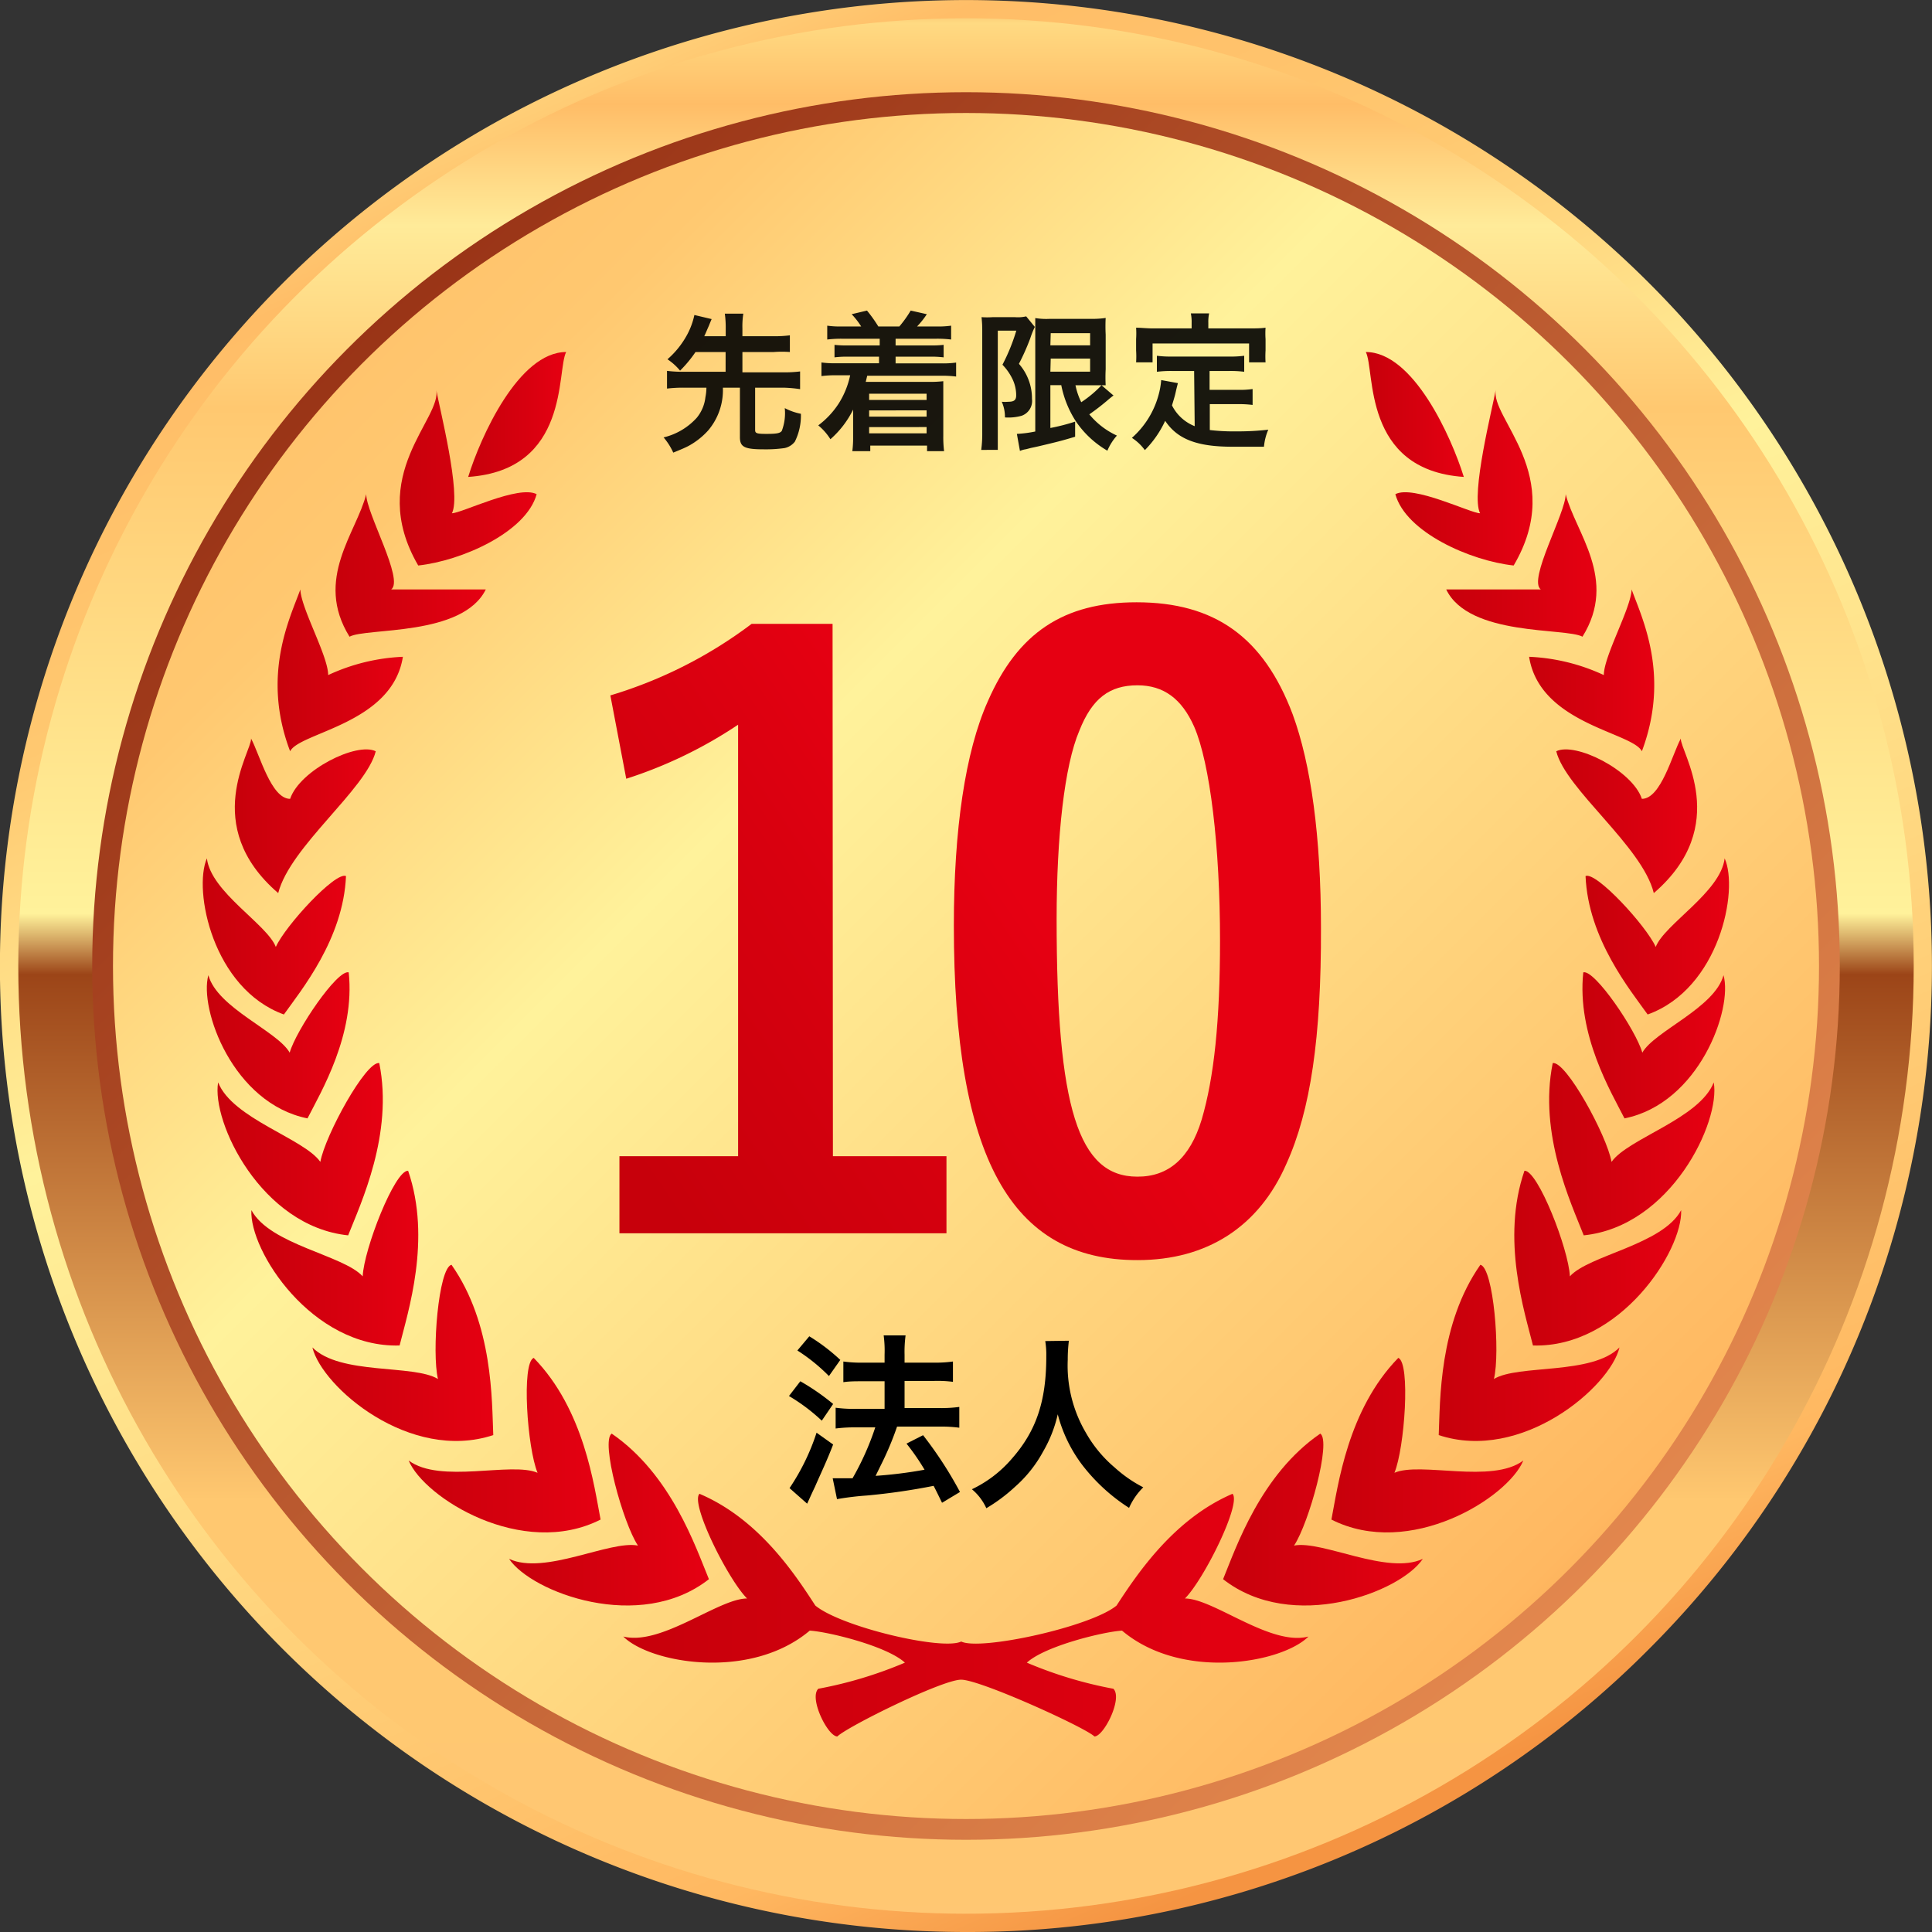
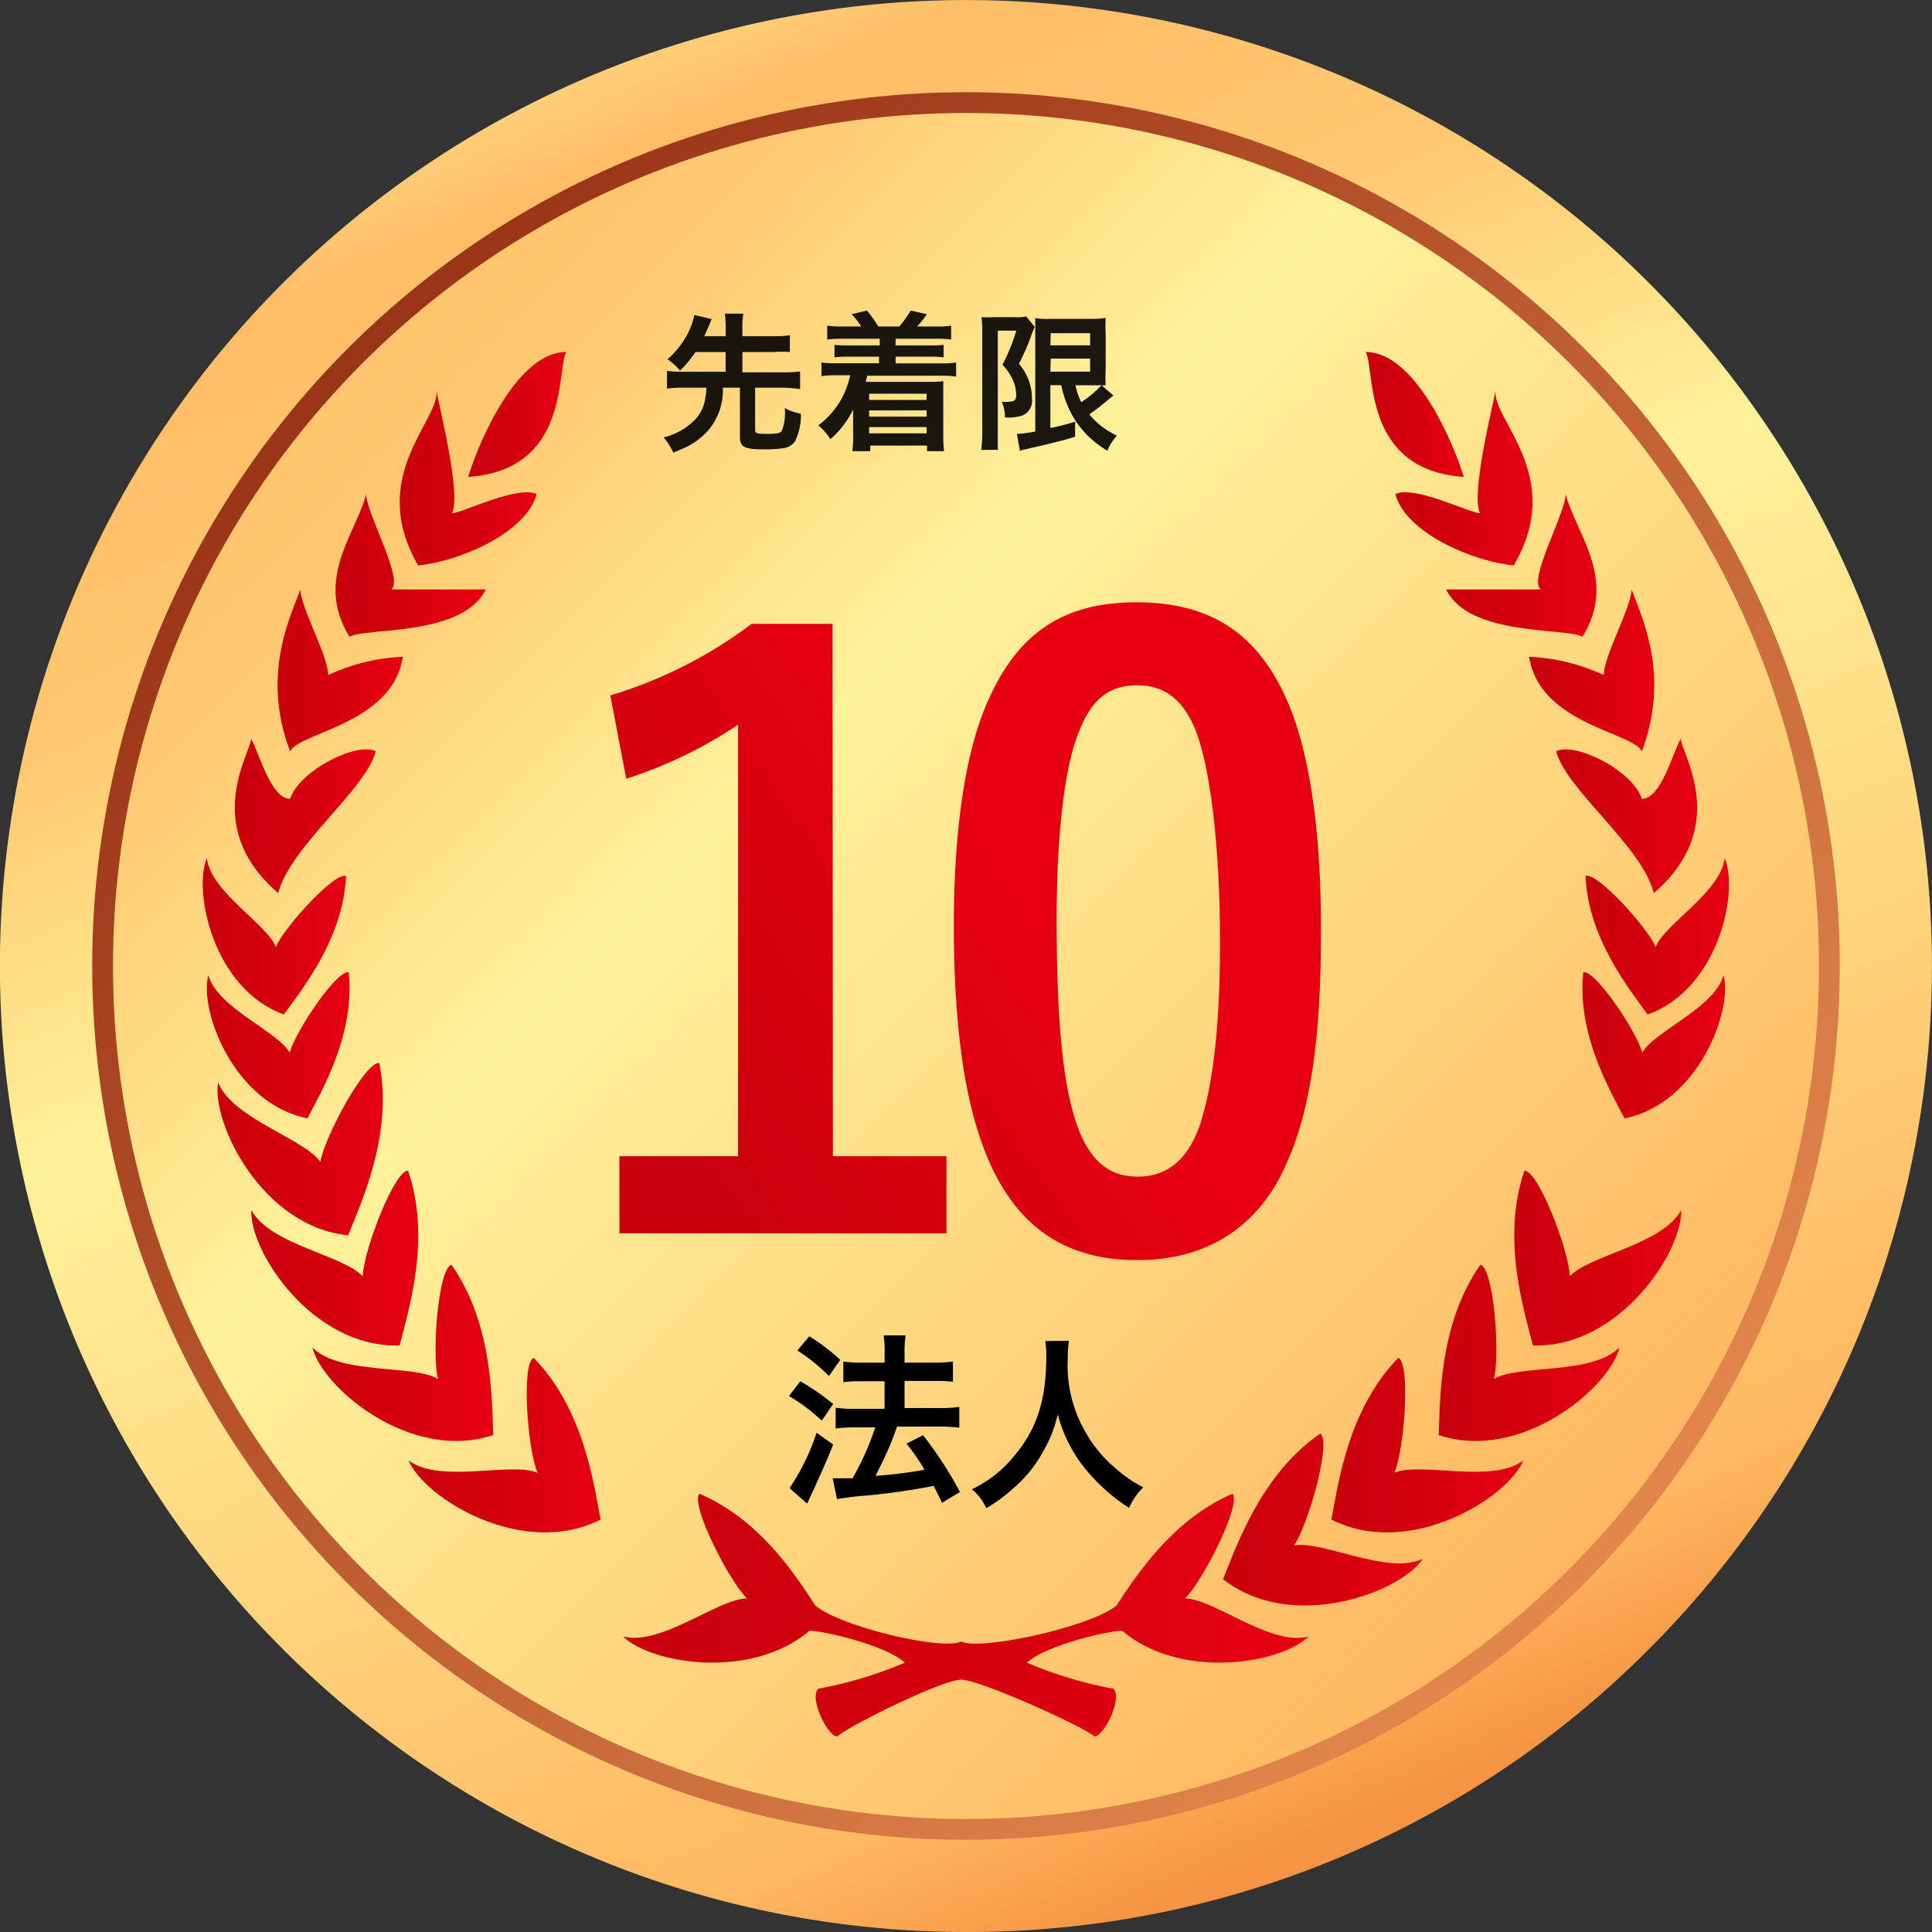
<svg xmlns="http://www.w3.org/2000/svg" xmlns:xlink="http://www.w3.org/1999/xlink" viewBox="0 0 170.14 170.14">
  <rect x="0" y="0" width="170.14" height="170.14" fill="#333333" stroke="none" />
  <defs>
    <style>.cls-1{fill:url(#名称未設定グラデーション_4);}.cls-2{fill:url(#名称未設定グラデーション_2);}.cls-3{fill:url(#名称未設定グラデーション_3);}.cls-4{fill:url(#名称未設定グラデーション_4-2);}.cls-5{fill:url(#名称未設定グラデーション_203);}.cls-6{fill:url(#名称未設定グラデーション_203-2);}.cls-7{fill:url(#名称未設定グラデーション_203-3);}.cls-8{fill:url(#名称未設定グラデーション_203-4);}.cls-9{fill:url(#名称未設定グラデーション_203-5);}.cls-10{fill:url(#名称未設定グラデーション_203-6);}.cls-11{fill:url(#名称未設定グラデーション_203-7);}.cls-12{fill:url(#名称未設定グラデーション_203-8);}.cls-13{fill:url(#名称未設定グラデーション_203-9);}.cls-14{fill:url(#名称未設定グラデーション_203-10);}.cls-15{fill:url(#名称未設定グラデーション_203-11);}.cls-16{fill:url(#名称未設定グラデーション_203-12);}.cls-17{fill:url(#名称未設定グラデーション_203-13);}.cls-18{fill:url(#名称未設定グラデーション_203-14);}.cls-19{fill:url(#名称未設定グラデーション_203-15);}.cls-20{fill:url(#名称未設定グラデーション_203-16);}.cls-21{fill:url(#名称未設定グラデーション_203-17);}.cls-22{fill:url(#名称未設定グラデーション_203-18);}.cls-23{fill:url(#名称未設定グラデーション_203-19);}.cls-24{fill:url(#名称未設定グラデーション_203-20);}.cls-25{fill:url(#名称未設定グラデーション_203-21);}.cls-26{fill:url(#名称未設定グラデーション_203-22);}.cls-27{fill:url(#名称未設定グラデーション_203-23);}.cls-28{fill:url(#名称未設定グラデーション_203-24);}.cls-29{fill:url(#名称未設定グラデーション_203-25);}.cls-30{opacity:0.9;}.cls-31{fill:url(#名称未設定グラデーション_203-26);}.cls-32{fill:url(#名称未設定グラデーション_203-27);}</style>
    <linearGradient id="名称未設定グラデーション_4" x1="48.92" y1="2880.39" x2="121.32" y2="3045.23" gradientTransform="translate(0 -2877.62)" gradientUnits="userSpaceOnUse">
      <stop offset="0" stop-color="#ffda82" />
      <stop offset="0.07" stop-color="#ffbd67" />
      <stop offset="0.22" stop-color="#ffc870" />
      <stop offset="0.41" stop-color="#fff29b" />
      <stop offset="0.87" stop-color="#ffb861" />
      <stop offset="0.96" stop-color="#f59442" />
    </linearGradient>
    <linearGradient id="名称未設定グラデーション_2" x1="85.07" y1="2874.31" x2="85.07" y2="3052.54" gradientTransform="translate(0 -2877.62)" gradientUnits="userSpaceOnUse">
      <stop offset="0" stop-color="#e16a2b" />
      <stop offset="0.03" stop-color="#ffda82" />
      <stop offset="0.07" stop-color="#ffbd67" />
      <stop offset="0.13" stop-color="#ffeb99" />
      <stop offset="0.22" stop-color="#ffc870" />
      <stop offset="0.47" stop-color="#fff29b" />
      <stop offset="0.5" stop-color="#9c4518" />
      <stop offset="0.76" stop-color="#ffc870" />
      <stop offset="1" stop-color="#ffc773" />
    </linearGradient>
    <linearGradient id="名称未設定グラデーション_3" x1="182.97" y1="3060.6" x2="25.12" y2="2902.74" gradientTransform="translate(0 -2877.62)" gradientUnits="userSpaceOnUse">
      <stop offset="0" stop-color="#7b1b00" />
      <stop offset="0.07" stop-color="#996e37" />
      <stop offset="0.19" stop-color="#eb9154" />
      <stop offset="1" stop-color="#963014" />
    </linearGradient>
    <linearGradient id="名称未設定グラデーション_4-2" x1="6.8" y1="2884.42" x2="156.57" y2="3034.19" xlink:href="#名称未設定グラデーション_4" />
    <linearGradient id="名称未設定グラデーション_203" x1="44.83" y1="133.82" x2="62.43" y2="133.82" gradientUnits="userSpaceOnUse">
      <stop offset="0" stop-color="#c7000b" />
      <stop offset="0.6" stop-color="#d8000f" />
      <stop offset="1" stop-color="#e60012" />
    </linearGradient>
    <linearGradient id="名称未設定グラデーション_203-2" x1="35.99" y1="127.26" x2="52.89" y2="127.26" xlink:href="#名称未設定グラデーション_203" />
    <linearGradient id="名称未設定グラデーション_203-3" x1="27.51" y1="119.16" x2="43.44" y2="119.16" xlink:href="#名称未設定グラデーション_203" />
    <linearGradient id="名称未設定グラデーション_203-4" x1="22.11" y1="110.8" x2="36.83" y2="110.8" xlink:href="#名称未設定グラデーション_203" />
    <linearGradient id="名称未設定グラデーション_203-5" x1="19.18" y1="101.2" x2="33.72" y2="101.2" xlink:href="#名称未設定グラデーション_203" />
    <linearGradient id="名称未設定グラデーション_203-6" x1="18.22" y1="92.05" x2="30.78" y2="92.05" xlink:href="#名称未設定グラデーション_203" />
    <linearGradient id="名称未設定グラデーション_203-7" x1="17.87" y1="82.47" x2="30.51" y2="82.47" xlink:href="#名称未設定グラデーション_203" />
    <linearGradient id="名称未設定グラデーション_203-8" x1="20.68" y1="71.85" x2="33.09" y2="71.85" xlink:href="#名称未設定グラデーション_203" />
    <linearGradient id="名称未設定グラデーション_203-9" x1="24.46" y1="59.03" x2="35.48" y2="59.03" xlink:href="#名称未設定グラデーション_203" />
    <linearGradient id="名称未設定グラデーション_203-10" x1="29.55" y1="49.8" x2="42.78" y2="49.8" xlink:href="#名称未設定グラデーション_203" />
    <linearGradient id="名称未設定グラデーション_203-11" x1="35.2" y1="42.04" x2="47.26" y2="42.04" xlink:href="#名称未設定グラデーション_203" />
    <linearGradient id="名称未設定グラデーション_203-12" x1="41.23" y1="36.49" x2="49.86" y2="36.49" xlink:href="#名称未設定グラデーション_203" />
    <linearGradient id="名称未設定グラデーション_203-13" x1="107.71" y1="133.82" x2="125.3" y2="133.82" xlink:href="#名称未設定グラデーション_203" />
    <linearGradient id="名称未設定グラデーション_203-14" x1="117.25" y1="127.26" x2="134.15" y2="127.26" xlink:href="#名称未設定グラデーション_203" />
    <linearGradient id="名称未設定グラデーション_203-15" x1="126.7" y1="119.16" x2="142.62" y2="119.16" xlink:href="#名称未設定グラデーション_203" />
    <linearGradient id="名称未設定グラデーション_203-16" x1="133.3" y1="110.8" x2="148.02" y2="110.8" xlink:href="#名称未設定グラデーション_203" />
    <linearGradient id="名称未設定グラデーション_203-17" x1="136.42" y1="101.2" x2="150.96" y2="101.2" xlink:href="#名称未設定グラデーション_203" />
    <linearGradient id="名称未設定グラデーション_203-18" x1="139.36" y1="92.05" x2="151.92" y2="92.05" xlink:href="#名称未設定グラデーション_203" />
    <linearGradient id="名称未設定グラデーション_203-19" x1="139.63" y1="82.47" x2="152.27" y2="82.47" xlink:href="#名称未設定グラデーション_203" />
    <linearGradient id="名称未設定グラデーション_203-20" x1="137.05" y1="71.85" x2="149.46" y2="71.85" xlink:href="#名称未設定グラデーション_203" />
    <linearGradient id="名称未設定グラデーション_203-21" x1="134.66" y1="59.03" x2="145.68" y2="59.03" xlink:href="#名称未設定グラデーション_203" />
    <linearGradient id="名称未設定グラデーション_203-22" x1="127.36" y1="49.8" x2="140.59" y2="49.8" xlink:href="#名称未設定グラデーション_203" />
    <linearGradient id="名称未設定グラデーション_203-23" x1="122.88" y1="42.04" x2="134.94" y2="42.04" xlink:href="#名称未設定グラデーション_203" />
    <linearGradient id="名称未設定グラデーション_203-24" x1="120.28" y1="36.49" x2="128.91" y2="36.49" xlink:href="#名称未設定グラデーション_203" />
    <linearGradient id="名称未設定グラデーション_203-25" x1="54.89" y1="142.24" x2="115.25" y2="142.24" xlink:href="#名称未設定グラデーション_203" />
    <linearGradient id="名称未設定グラデーション_203-26" x1="60.52" y1="108.96" x2="94.71" y2="85.68" xlink:href="#名称未設定グラデーション_203" />
    <linearGradient id="名称未設定グラデーション_203-27" x1="51.88" y1="96.27" x2="86.07" y2="72.99" xlink:href="#名称未設定グラデーション_203" />
  </defs>
  <g id="レイヤー_2" data-name="レイヤー 2">
    <g id="レイヤー_1-2" data-name="レイヤー 1">
      <path class="cls-1" d="M85.07,170.14A85.06,85.06,0,0,1,24.92,24.92a85.06,85.06,0,1,1,120.3,120.3A84.49,84.49,0,0,1,85.07,170.14Z" />
-       <circle class="cls-2" cx="85.07" cy="85.07" r="83.46" />
      <circle class="cls-3" cx="85.07" cy="85.07" r="76.95" />
      <circle class="cls-4" cx="85.07" cy="85.07" r="75.12" />
-       <path class="cls-5" d="M62.43,139.07c-1.16-2.8-3.3-9.21-8.56-12.82-1,.66,1,7.89,2.31,9.86-2.47-.49-8.22,2.64-11.35,1.17C46.81,140.23,56.35,143.84,62.43,139.07Z" />
      <path class="cls-6" d="M52.89,133.82c-.58-3-1.43-9.67-5.89-14.24-1.09.45-.57,7.93.34,10.12-2.32-1-8.57,1-11.35-1.08C37.35,131.91,46,137.31,52.89,133.82Z" />
      <path class="cls-7" d="M43.44,126.38c-.13-3,0-9.77-3.68-15-1.15.28-1.75,7.75-1.19,10.06-2.15-1.31-8.62-.32-11.06-2.78C28.36,122.16,36.1,128.8,43.44,126.38Z" />
      <path class="cls-8" d="M35.19,118.49c.73-2.93,2.83-9.36.75-15.39-1.18-.06-3.9,6.93-4,9.3-1.69-1.87-8.17-2.78-9.8-5.83C21.94,110.13,27.46,118.71,35.19,118.49Z" />
      <path class="cls-9" d="M30.66,108.79c1.11-2.81,4-8.92,2.74-15.17-1.17-.21-4.77,6.37-5.19,8.7-1.43-2.06-7.74-3.8-9-7C18.61,98.79,23,108,30.66,108.79Z" />
      <path class="cls-10" d="M27.08,98.49c1.19-2.34,4.21-7.36,3.63-12.86-1-.28-4.64,5.1-5.2,7.07-1.07-1.9-6.37-3.93-7.16-6.82C17.52,88.85,20.51,97.17,27.08,98.49Z" />
      <path class="cls-11" d="M25,89.34c1.52-2.13,5.24-6.66,5.47-12.19-.93-.42-5.34,4.37-6.18,6.24-.77-2-5.72-4.82-6.07-7.8C17,78.4,18.73,87.07,25,89.34Z" />
      <path class="cls-12" d="M24.5,78.65c1.05-4.11,7.75-9.14,8.59-12.49-1.67-.84-6.7,1.67-7.54,4.19-1.68,0-2.68-3.91-3.44-5.31C22.19,66.16,17.58,72.7,24.5,78.65Z" />
      <path class="cls-13" d="M25.55,66.16c.84-1.68,9-2.4,9.93-8.32a17.31,17.31,0,0,0-6.58,1.61c0-1.68-2.39-5.86-2.45-7.54C25.55,54.42,23,59.45,25.55,66.16Z" />
      <path class="cls-14" d="M30.78,56.07c1.47-.81,9.95,0,12-4.16H34.45c1.16-.84-2.2-6.71-2.2-8.39C31.42,46.88,27.63,51,30.78,56.07Z" />
      <path class="cls-15" d="M36.83,49.8c3.81-.41,9.51-2.92,10.43-6.28-1.59-.84-6.62,1.68-7.46,1.68.84-1.68-1.1-9.27-1.39-10.92C39,36.82,32.19,41.82,36.83,49.8Z" />
      <path class="cls-16" d="M41.23,42C42.31,38.49,45.67,31,49.86,31,49,32.62,50.21,41.39,41.23,42Z" />
      <path class="cls-17" d="M107.71,139.07c1.15-2.8,3.3-9.21,8.56-12.82,1,.66-1,7.89-2.31,9.86,2.47-.49,8.22,2.64,11.34,1.17C123.33,140.23,113.79,143.84,107.71,139.07Z" />
      <path class="cls-18" d="M117.25,133.82c.58-3,1.43-9.67,5.89-14.24,1.09.45.56,7.93-.34,10.12,2.32-1,8.57,1,11.35-1.08C132.79,131.91,124.14,137.31,117.25,133.82Z" />
      <path class="cls-19" d="M126.7,126.38c.13-3,0-9.77,3.67-15,1.16.28,1.76,7.75,1.19,10.06,2.16-1.31,8.63-.32,11.06-2.78C141.78,122.16,134,128.8,126.7,126.38Z" />
      <path class="cls-20" d="M135,118.49c-.73-2.93-2.83-9.36-.75-15.39,1.18-.06,3.9,6.93,4,9.3,1.68-1.87,8.17-2.78,9.8-5.83C148.19,110.13,142.68,118.71,135,118.49Z" />
-       <path class="cls-21" d="M139.47,108.79c-1.1-2.81-4-8.92-2.73-15.17,1.17-.21,4.76,6.37,5.18,8.7,1.44-2.06,7.75-3.8,9-7C151.53,98.79,147.16,108,139.47,108.79Z" />
      <path class="cls-22" d="M143.06,98.49c-1.19-2.34-4.21-7.36-3.63-12.86,1-.28,4.64,5.1,5.2,7.07,1.07-1.9,6.37-3.93,7.15-6.82C152.62,88.85,149.63,97.17,143.06,98.49Z" />
      <path class="cls-23" d="M145.1,89.34c-1.52-2.13-5.24-6.66-5.47-12.19.93-.42,5.34,4.37,6.18,6.24.77-2,5.72-4.82,6.07-7.8C153.14,78.4,151.41,87.07,145.1,89.34Z" />
      <path class="cls-24" d="M145.64,78.65c-1-4.11-7.76-9.14-8.59-12.49,1.67-.84,6.7,1.67,7.54,4.19,1.68,0,2.67-3.91,3.43-5.31C147.94,66.16,152.56,72.7,145.64,78.65Z" />
      <path class="cls-25" d="M144.59,66.16c-.84-1.68-9-2.4-9.93-8.32a17.31,17.31,0,0,1,6.58,1.61c0-1.68,2.38-5.86,2.45-7.54C144.59,54.42,147.11,59.45,144.59,66.16Z" />
      <path class="cls-26" d="M139.36,56.07c-1.48-.81-10,0-12-4.16h8.33c-1.16-.84,2.19-6.71,2.19-8.39C138.72,46.88,142.51,51,139.36,56.07Z" />
      <path class="cls-27" d="M133.3,49.8c-3.8-.41-9.5-2.92-10.42-6.28,1.59-.84,6.62,1.68,7.46,1.68-.84-1.68,1.1-9.27,1.39-10.92C131.18,36.82,138,41.82,133.3,49.8Z" />
      <path class="cls-28" d="M128.91,42C127.82,38.49,124.47,31,120.28,31,121.12,32.62,119.93,41.39,128.91,42Z" />
      <path class="cls-29" d="M104.35,140.77c1.68-1.68,5-8.38,4.19-9.22-5.15,2.21-8.36,7-10.21,9.84h0c-2.24,1.87-12,4-13.68,3.17-1.68.82-10.6-1.3-12.85-3.17h0c-1.84-2.84-5-7.63-10.2-9.84-.84.84,2.51,7.54,4.19,9.22-2.52,0-7.55,4.19-10.9,3.35,2.33,2.33,11.14,3.93,16.42-.52h0c1.59.09,6.79,1.35,8.38,2.82a36.58,36.58,0,0,1-7.63,2.3c-.83.84.84,4.2,1.68,4.2.84-.84,9.22-5,10.9-5s10.9,4.19,11.74,5c.83,0,2.51-3.36,1.67-4.2a36.5,36.5,0,0,1-7.62-2.3c1.59-1.47,6.78-2.73,8.38-2.82h0c5.28,4.45,14.09,2.85,16.42.52C111.9,145,106.87,140.77,104.35,140.77Z" />
      <g class="cls-30">
        <path d="M61.25,31a10.93,10.93,0,0,1-1.36,1.64,5.11,5.11,0,0,0-1.11-1,7.75,7.75,0,0,0,1.73-2.16,6.48,6.48,0,0,0,.64-1.74l1.52.36c-.05.12-.09.2-.24.58-.24.54-.29.68-.41.93h1.89v-.7a8.67,8.67,0,0,0-.08-1.29h1.63a7.12,7.12,0,0,0-.08,1.29v.7h2.77a10.53,10.53,0,0,0,1.41-.08V31A9.16,9.16,0,0,0,68.15,31H65.38v1.79H69a10.82,10.82,0,0,0,1.46-.08v1.56A11.49,11.49,0,0,0,69,34.14H66.5v3.73c0,.29.15.34,1,.34s1.21-.05,1.35-.27a4.39,4.39,0,0,0,.26-2,5.15,5.15,0,0,0,1.42.5A5.14,5.14,0,0,1,70,38.89a1.54,1.54,0,0,1-.91.57,11.77,11.77,0,0,1-1.82.11c-1.7,0-2.11-.2-2.11-1.07V34.14H63.66a5.48,5.48,0,0,1-1.29,3.76,6.5,6.5,0,0,1-1.79,1.4c-.32.16-.58.27-1.29.56a5.66,5.66,0,0,0-.85-1.34,5.73,5.73,0,0,0,2.92-1.73,3.43,3.43,0,0,0,.76-1.8,4.6,4.6,0,0,0,.09-.85h-2a11.66,11.66,0,0,0-1.47.08V32.66a11.1,11.1,0,0,0,1.47.08h3.69V31Z" />
        <path d="M74.18,29.83a10.17,10.17,0,0,0-1.33.07V28.68a8.09,8.09,0,0,0,1.33.07h1.66A6.85,6.85,0,0,0,75,27.67l1.35-.32a12.63,12.63,0,0,1,1,1.4H79.2a10.07,10.07,0,0,0,1-1.4l1.42.32a7.37,7.37,0,0,1-.86,1.08h1.67a8.09,8.09,0,0,0,1.33-.07V29.9a9.77,9.77,0,0,0-1.33-.07H78.87v.59h3a9.38,9.38,0,0,0,1.23-.05v1.1a9.07,9.07,0,0,0-1.23-.06h-3V32h4a8.76,8.76,0,0,0,1.33-.07v1.23a9.39,9.39,0,0,0-1.33-.07H76.37c-.05.22-.08.33-.13.54h5.59a10.3,10.3,0,0,0,1.24-.06c0,.42,0,.69,0,1.27v3.56a9.87,9.87,0,0,0,.07,1.33h-1.5v-.49h-5v.49H75.06a9.43,9.43,0,0,0,.07-1.29V37c0-.24,0-.75,0-.93a8.4,8.4,0,0,1-2,2.61,5,5,0,0,0-1.07-1.22,7.47,7.47,0,0,0,1.81-1.94,7.59,7.59,0,0,0,1-2.47h-1.2a9,9,0,0,0-1.33.07V31.92a8.59,8.59,0,0,0,1.33.07h3.74v-.58H74.73a9.14,9.14,0,0,0-1.24.06v-1.1a9.65,9.65,0,0,0,1.24.05h2.74v-.59Zm2.36,4.84v.55H81.6v-.55Zm0,1.47v.55H81.6v-.55Zm0,1.47v.55H81.6v-.55Z" />
        <path d="M86.5,29.15c0-.4,0-.58-.06-1.22a7.44,7.44,0,0,0,1,0h1.93a3.21,3.21,0,0,0,1-.07l.76.93a7.9,7.9,0,0,0-.4,1,19.79,19.79,0,0,1-1,2.25,4.61,4.61,0,0,1,1.15,3.09,1.38,1.38,0,0,1-.93,1.49,4.39,4.39,0,0,1-1.45.14,3.29,3.29,0,0,0-.28-1.38,3.17,3.17,0,0,0,.58,0c.51,0,.69-.15.69-.58a3.33,3.33,0,0,0-.29-1.34,4.78,4.78,0,0,0-.92-1.34,16.88,16.88,0,0,0,1.22-3H87.87v9c0,.54,0,1,0,1.5H86.41a10.29,10.29,0,0,0,.09-1.5Zm6,4.77v3.77a17.65,17.65,0,0,0,2.18-.56l0,1.33c-1,.3-1.36.4-2.58.69-.55.13-.6.15-1.32.3l-.42.11a2.16,2.16,0,0,0-.54.15l-.27-1.5A10.71,10.71,0,0,0,91.17,38V29.42c0-.61,0-.9,0-1.41a5.89,5.89,0,0,0,1.26.07h3.76A7.74,7.74,0,0,0,97.37,28a14.41,14.41,0,0,0,0,1.46v3.06a13.24,13.24,0,0,0,0,1.41l-.36,0,1.06.91c-.06,0-.26.19-.37.27a21.17,21.17,0,0,1-1.77,1.38,6.84,6.84,0,0,0,2.43,1.87,4.83,4.83,0,0,0-.84,1.33,8.52,8.52,0,0,1-2.75-2.55,9.05,9.05,0,0,1-1.31-3.22Zm0-3.51H96V29.34H92.53Zm0,2.32H96V31.58H92.53Zm2.21,1.19a6.14,6.14,0,0,0,.51,1.5A9.94,9.94,0,0,0,97,33.93H94.74Z" />
-         <path d="M105.16,32.67h-1.93a10.09,10.09,0,0,0-1.35.07V31.33a9.43,9.43,0,0,0,1.35.07h5a9.09,9.09,0,0,0,1.34-.07v1.41a9.45,9.45,0,0,0-1.34-.07h-1.71v1.66H109a7.69,7.69,0,0,0,1.31-.07v1.4a9.45,9.45,0,0,0-1.31-.07h-2.46v2.28a17.49,17.49,0,0,0,2.15.12c.75,0,1.64,0,3-.15a4.86,4.86,0,0,0-.38,1.5c-1.06,0-1.8,0-2.81,0-3.09,0-4.82-.67-5.89-2.28a9.05,9.05,0,0,1-1.79,2.58,4.25,4.25,0,0,0-1.14-1.08A7.73,7.73,0,0,0,102,34.88a7,7,0,0,0,.26-1.41l1.47.27c-.05.21-.07.25-.19.78-.06.28-.11.46-.33,1.18a3.79,3.79,0,0,0,2,1.83Zm-.22-4.23a3.76,3.76,0,0,0-.07-.84h1.61a3.53,3.53,0,0,0-.07.82v.5H110c.54,0,1,0,1.45-.06a7.39,7.39,0,0,0,0,1v1a8.7,8.7,0,0,0,0,1.05H110V30.25H101.5v1.66h-1.45a8,8,0,0,0,0-1.05v-1a7.39,7.39,0,0,0,0-1c.45,0,.91.06,1.46.06h3.43Z" />
      </g>
      <path class="cls-31" d="M113.29,102.48c-2.42,5.56-7,8.49-13.1,8.49C89,111,84,101.9,84,81.49c0-8.41,1-15.29,3-19.75,2.63-6,6.65-8.7,13.09-8.7,6.88,0,11.19,3.07,13.75,9.87,1.61,4.39,2.49,10.75,2.49,18.8C116.36,91.37,115.41,97.8,113.29,102.48Zm-7.47-3.87c1.1-3.73,1.62-8.71,1.62-15.8,0-8.27-.88-15.58-2.27-18.8-1.1-2.49-2.71-3.66-5-3.66-2.48,0-4,1.17-5.12,4-1.31,3.07-2,9.28-2,16.6,0,16.6,1.91,22.67,7.1,22.67Q104.29,103.65,105.82,98.61Z" />
      <path class="cls-32" d="M73.35,101.82h10v6.79H54.55v-6.79H65v-38a39.1,39.1,0,0,1-9.85,4.76l-1.4-7.34a39.35,39.35,0,0,0,12.44-6.3h7.13Z" />
      <path d="M70.48,121.64a20.19,20.19,0,0,1,2.89,2l-1,1.47a16.29,16.29,0,0,0-2.89-2.17Zm2.89,5.57c-.58,1.5-1,2.35-1.59,3.7-.27.57-.27.57-.51,1.1l-.19.41-1.55-1.37a19.54,19.54,0,0,0,2.38-4.88Zm-2.1-9.53A16.71,16.71,0,0,1,74,119.76L73,121.18a15.81,15.81,0,0,0-2.78-2.25Zm2.06,12.5c.24,0,.38,0,.55,0s.72,0,1.2,0a24.13,24.13,0,0,0,2-4.48H75.35a13.18,13.18,0,0,0-1.76.1v-1.83a11.9,11.9,0,0,0,1.77.1H77.9v-2.43H76c-.65,0-1.2,0-1.73.08V119.9A11.11,11.11,0,0,0,76,120H77.9v-.69a10.28,10.28,0,0,0-.08-1.71h1.93a10.75,10.75,0,0,0-.09,1.71V120h2.61a10.86,10.86,0,0,0,1.65-.1v1.79a10.53,10.53,0,0,0-1.64-.08H79.66V124h3.13a11.72,11.72,0,0,0,1.69-.1v1.83a12.39,12.39,0,0,0-1.69-.1H79a27,27,0,0,1-1.09,2.7c-.06.14-.33.68-.8,1.64a38.84,38.84,0,0,0,4.31-.54,20.06,20.06,0,0,0-1.59-2.3l1.46-.74a34.54,34.54,0,0,1,3.25,5l-1.58.95c-.35-.71-.45-.93-.74-1.49a56.6,56.6,0,0,1-5.87.85,25.59,25.59,0,0,0-2.64.32Z" />
      <path d="M94.13,118.07a13.31,13.31,0,0,0-.1,1.68,11.67,11.67,0,0,0,1.59,6.41,11.26,11.26,0,0,0,2.55,3.08,11.67,11.67,0,0,0,2.51,1.74,5.87,5.87,0,0,0-1.25,1.81A16.22,16.22,0,0,1,95.3,129a12.64,12.64,0,0,1-2.15-4.45,11.55,11.55,0,0,1-1.29,3.28,11.29,11.29,0,0,1-2.48,3.11,14.5,14.5,0,0,1-2.52,1.88,4.69,4.69,0,0,0-1.27-1.67,10.66,10.66,0,0,0,3.55-2.73c2.1-2.4,3-5,3-8.95a7.64,7.64,0,0,0-.09-1.37Z" />
    </g>
  </g>
</svg>